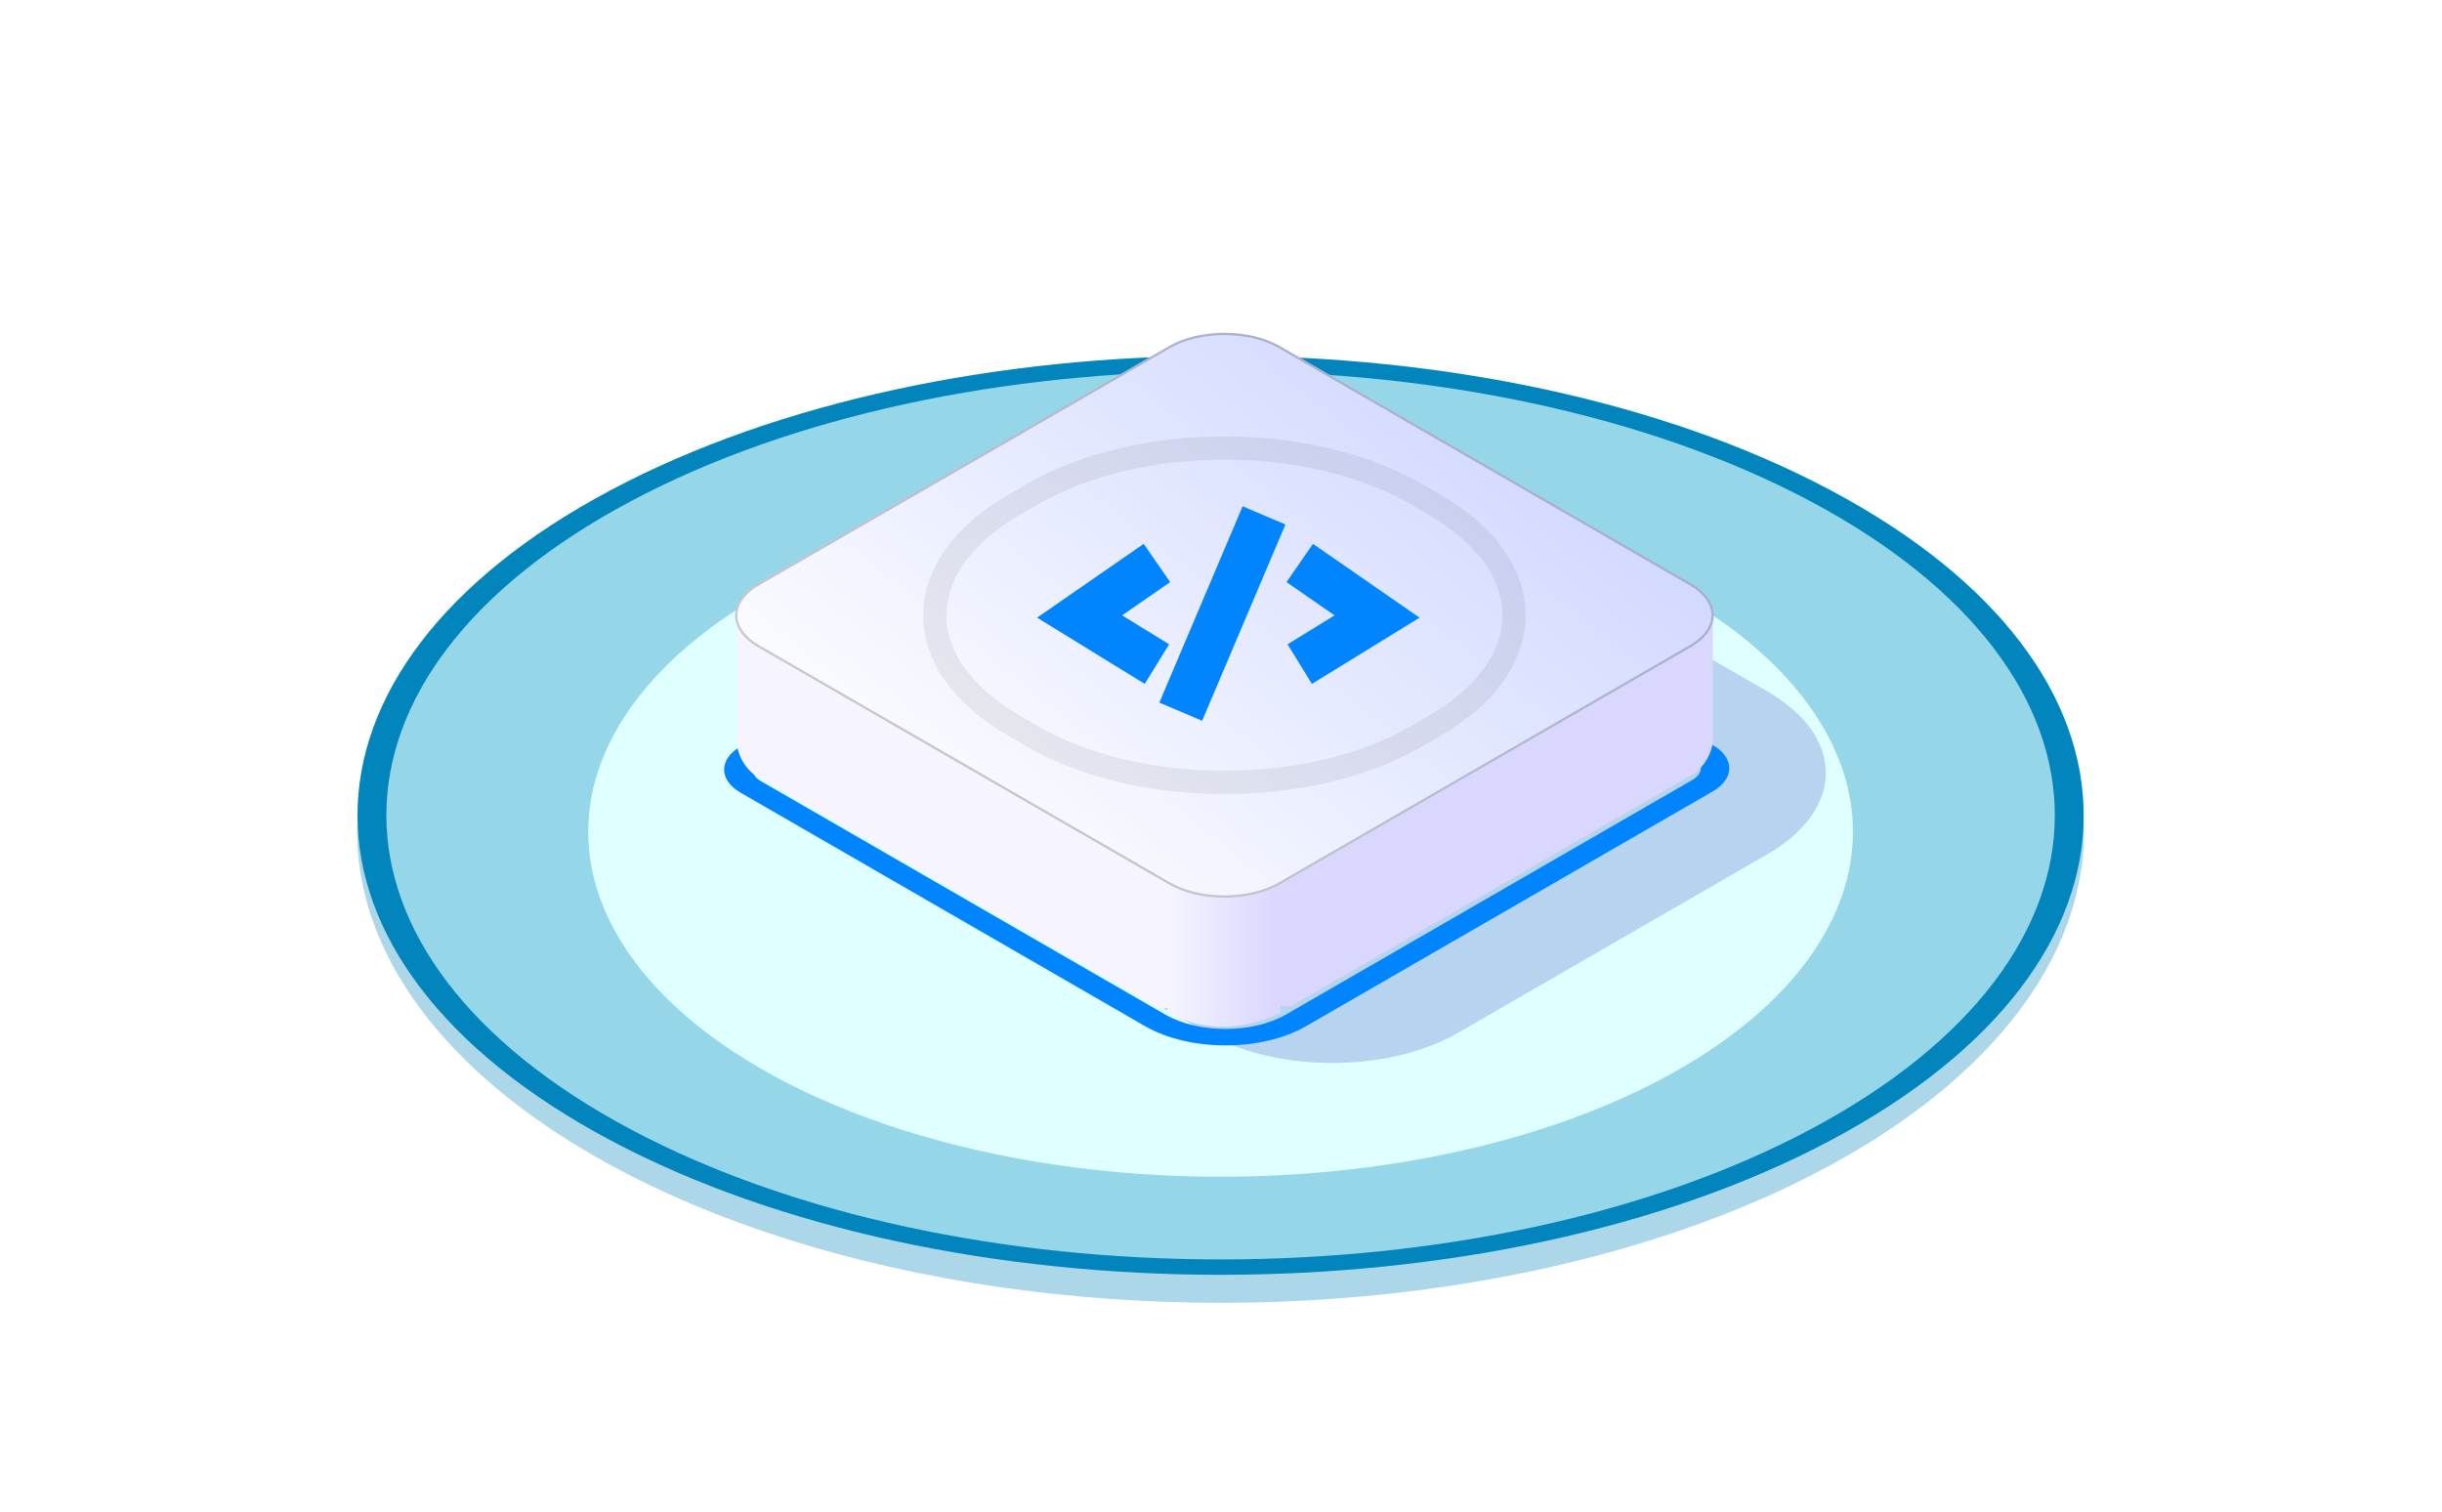
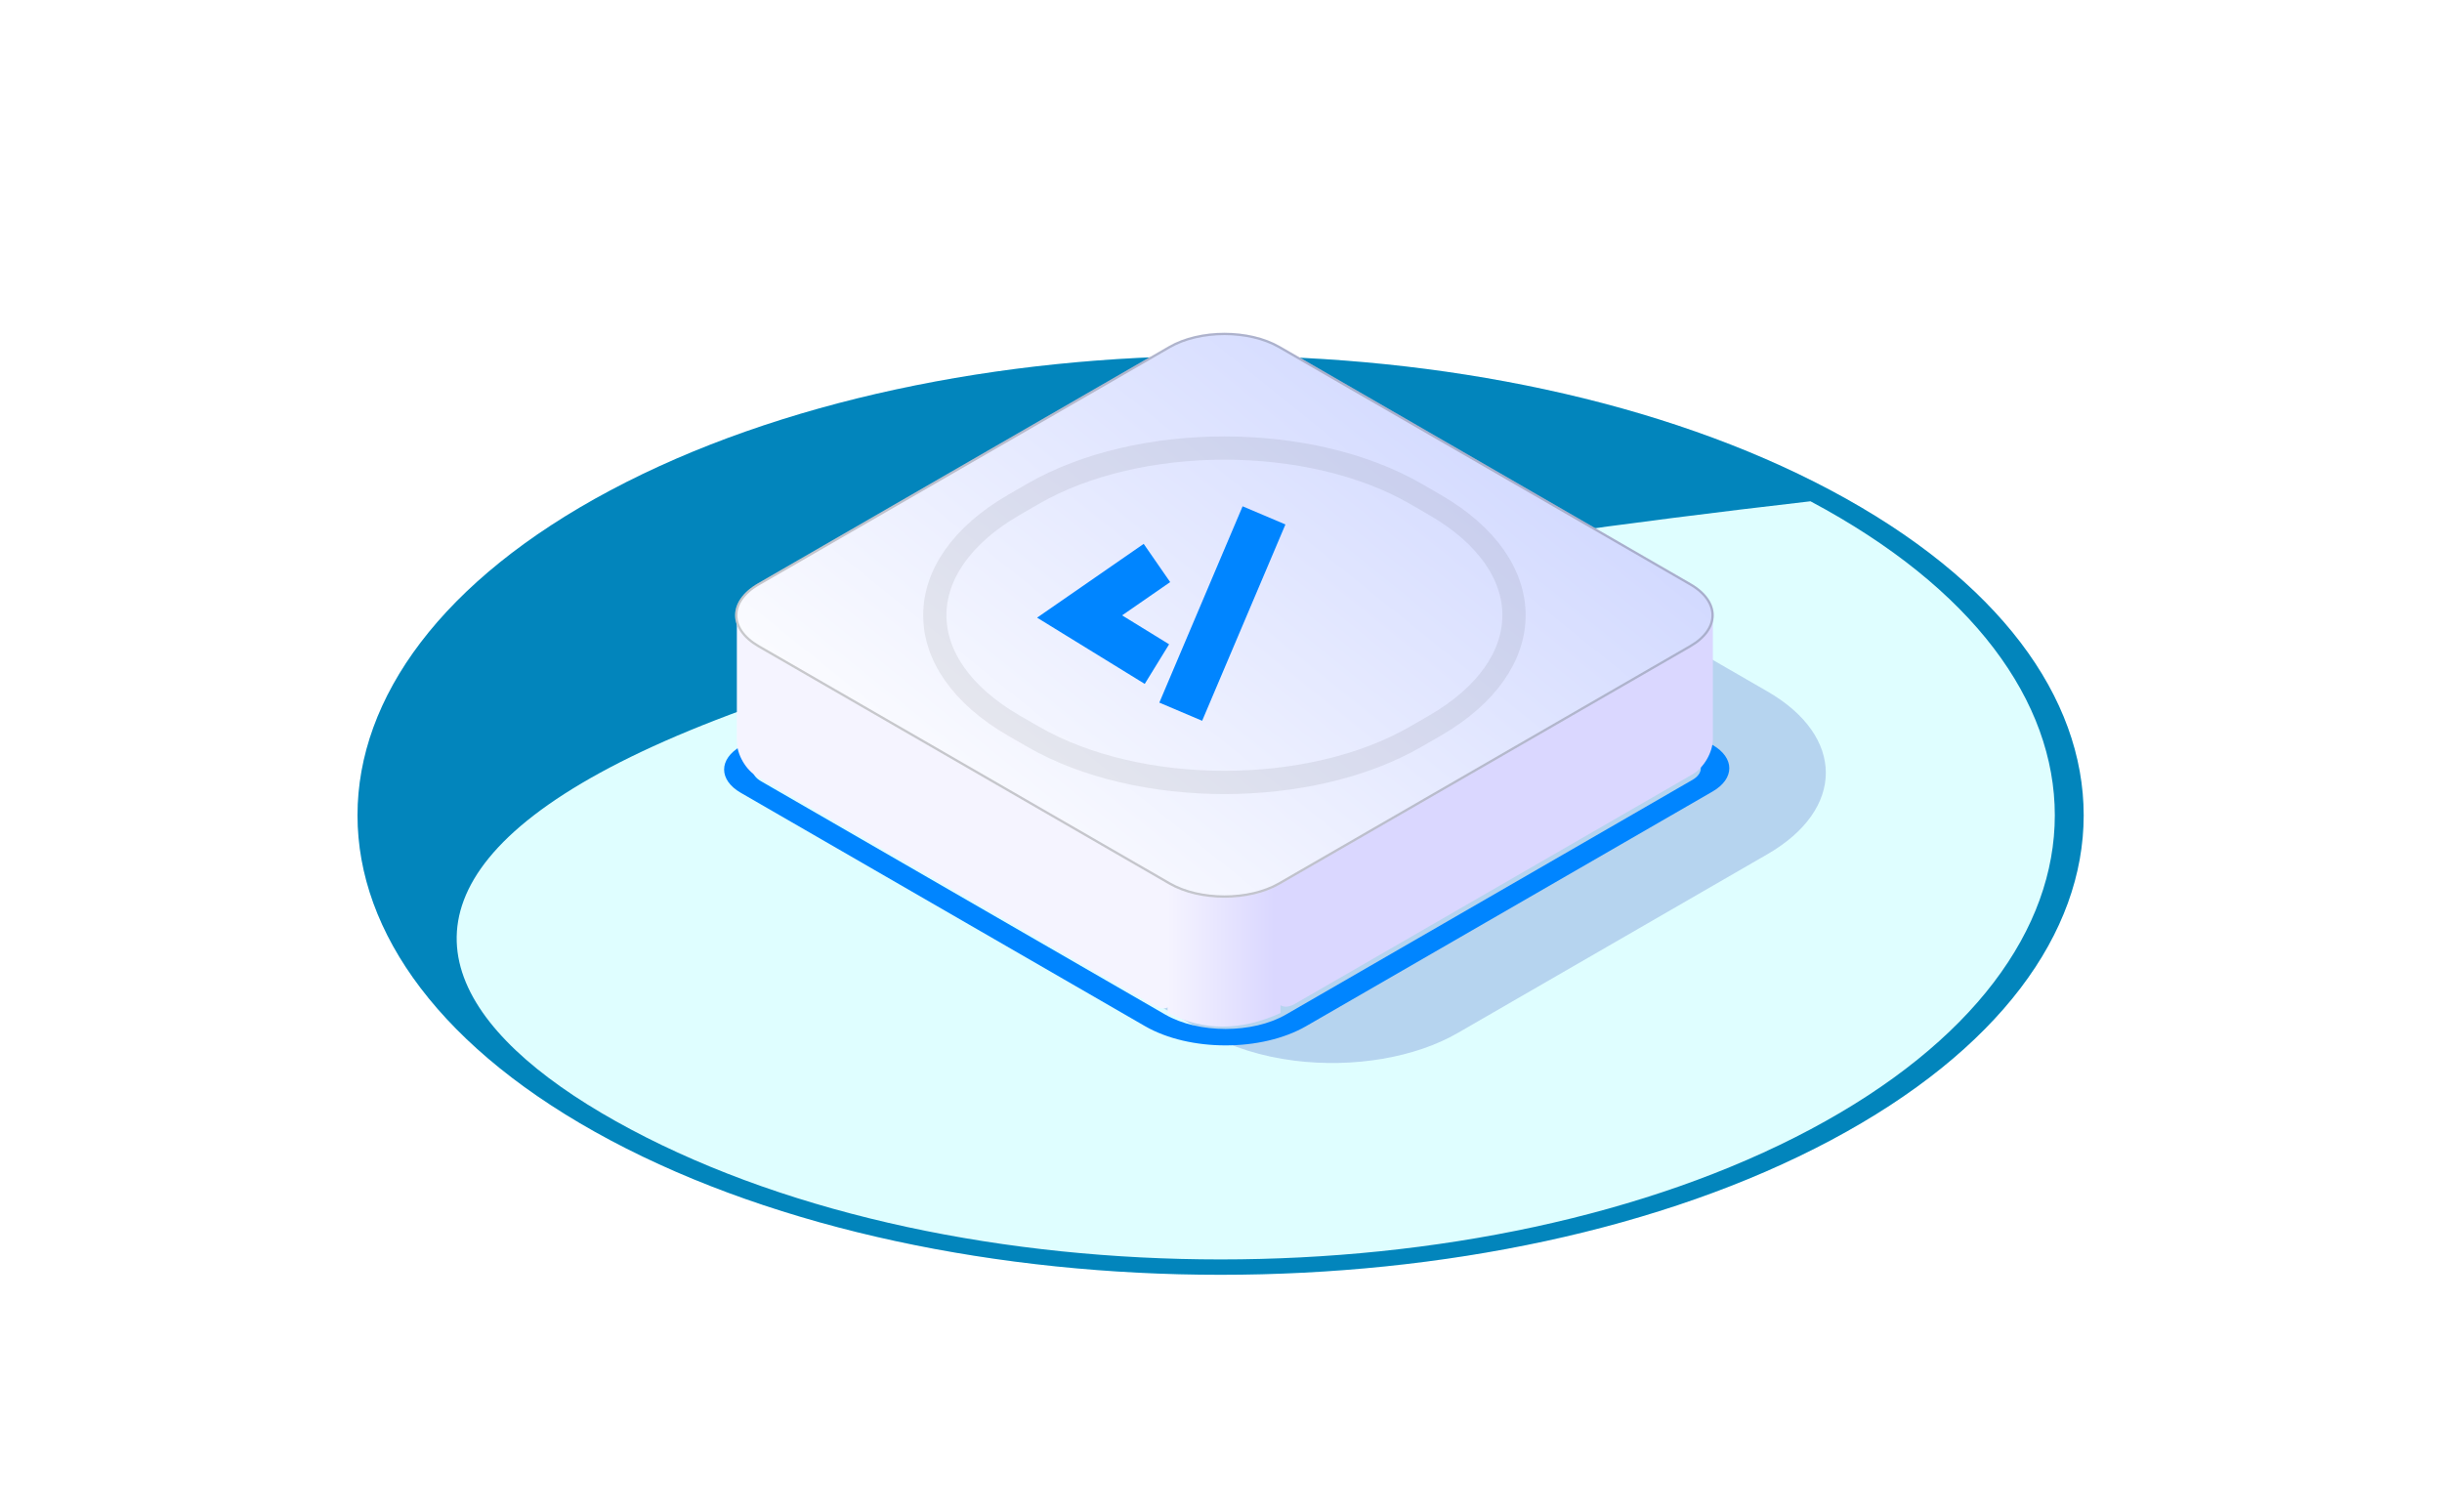
<svg xmlns="http://www.w3.org/2000/svg" width="105" height="65" viewBox="0 0 105 65" fill="none">
  <g clip-path="url(#clip0_677_2248)">
    <path d="M78.724 49.029C64.231 56.745 40.734 56.745 26.241 49.029C11.749 41.313 11.749 28.803 26.241 21.087C40.734 13.371 64.231 13.371 78.724 21.087C93.216 28.803 93.216 41.313 78.724 49.029Z" fill="#35F3FF" fill-opacity="0.16" />
-     <path fill-rule="evenodd" clip-rule="evenodd" d="M27.119 48.562C41.127 56.02 63.838 56.02 77.846 48.562C91.854 41.104 91.854 29.012 77.846 21.555C63.838 14.097 41.127 14.097 27.119 21.555C13.111 29.012 13.111 41.104 27.119 48.562ZM26.241 49.029C40.734 56.745 64.231 56.745 78.724 49.029C93.216 41.313 93.216 28.803 78.724 21.087C64.231 13.371 40.734 13.371 26.241 21.087C11.749 28.803 11.749 41.313 26.241 49.029Z" fill="#0285BC" />
+     <path fill-rule="evenodd" clip-rule="evenodd" d="M27.119 48.562C41.127 56.02 63.838 56.02 77.846 48.562C91.854 41.104 91.854 29.012 77.846 21.555C13.111 29.012 13.111 41.104 27.119 48.562ZM26.241 49.029C40.734 56.745 64.231 56.745 78.724 49.029C93.216 41.313 93.216 28.803 78.724 21.087C64.231 13.371 40.734 13.371 26.241 21.087C11.749 28.803 11.749 41.313 26.241 49.029Z" fill="#0285BC" />
    <g filter="url(#filter0_f_677_2248)">
-       <circle r="25.897" transform="matrix(0.878 0.479 -0.878 0.479 52.482 35.768)" stroke="#0285BC" stroke-opacity="0.33" stroke-width="8" />
-     </g>
+       </g>
    <g filter="url(#filter1_f_677_2248)">
      <path d="M40.838 38.089C37.434 36.139 37.463 32.956 40.903 31.026L53.776 23.804C57.137 21.918 62.499 21.94 65.813 23.854L75.995 29.732C79.343 31.664 79.343 34.798 75.995 36.731L62.678 44.419C60.843 45.479 58.199 45.927 55.662 45.609V45.609C54.242 45.43 52.939 45.022 51.908 44.431L40.838 38.089Z" fill="#162FB1" fill-opacity="0.2" />
    </g>
    <path fill-rule="evenodd" clip-rule="evenodd" d="M31.852 32.09L51.062 21C52.019 20.448 53.57 20.448 54.526 21L73.639 32.034C74.595 32.586 74.595 33.481 73.639 34.034L56.161 44.124C54.248 45.228 51.146 45.228 49.232 44.124L31.852 34.09C30.896 33.538 30.896 32.642 31.852 32.09ZM32.718 32.59C32.24 32.866 32.24 33.314 32.718 33.59L50.099 43.624C51.533 44.452 53.86 44.452 55.295 43.624L72.772 33.534C73.251 33.258 73.251 32.81 72.772 32.534L53.66 21.5C53.182 21.224 52.407 21.224 51.928 21.5L32.718 32.59Z" fill="#0085FF" />
    <path d="M31.683 26.177L50.489 37.035L50.489 42.745C50.489 43.297 50.101 43.521 49.623 43.245L32.55 33.387C32.071 33.111 31.683 32.439 31.683 31.887L31.683 26.177Z" fill="#F5F4FF" />
    <path d="M54.809 37.659L73.649 26.626L73.649 31.79C73.649 32.342 73.261 33.014 72.783 33.29L55.674 43.168C55.196 43.444 54.809 43.221 54.809 42.668L54.809 37.659Z" fill="#DAD7FF" />
    <path d="M50.203 36.688H55.058V43.559C53.345 44.339 51.774 44.339 50.203 43.559V36.688Z" fill="url(#paint0_linear_677_2248)" />
    <g filter="url(#filter2_b_677_2248)">
      <path d="M32.593 27.83C31.278 27.071 31.278 25.84 32.593 25.082L50.267 14.878C51.581 14.12 53.712 14.12 55.027 14.878L72.701 25.082C74.016 25.84 74.016 27.071 72.701 27.83L55.027 38.033C53.712 38.792 51.581 38.792 50.267 38.033L32.593 27.83Z" fill="url(#paint1_linear_677_2248)" />
      <path d="M32.618 25.125L50.292 14.922C50.94 14.548 51.792 14.359 52.647 14.359C53.502 14.359 54.354 14.548 55.002 14.922L72.676 25.125C73.324 25.499 73.637 25.983 73.637 26.456C73.637 26.929 73.324 27.412 72.676 27.787L55.002 37.99C54.354 38.364 53.502 38.552 52.647 38.552C51.792 38.552 50.94 38.364 50.292 37.99L32.618 27.787C31.97 27.412 31.657 26.929 31.657 26.456C31.657 25.983 31.97 25.499 32.618 25.125Z" stroke="black" stroke-opacity="0.2" stroke-width="0.1" />
    </g>
    <path d="M54.35 22.161L50.769 30.603" stroke="#0085FF" stroke-width="2" />
-     <path d="M55.885 24.208L59.21 26.51L55.885 28.556" stroke="#0085FF" stroke-width="2" />
    <path d="M49.745 24.208L46.42 26.51L49.745 28.556" stroke="#0085FF" stroke-width="2" />
    <g style="mix-blend-mode:multiply">
      <path d="M43.602 21.706L44.419 21.234C48.963 18.611 56.33 18.611 60.874 21.234L61.691 21.706C66.235 24.329 66.235 28.582 61.691 31.206L60.874 31.677C56.331 34.3 48.963 34.3 44.419 31.677L43.602 31.206C39.059 28.582 39.059 24.329 43.602 21.706Z" stroke="black" stroke-opacity="0.07" />
    </g>
  </g>
  <defs>
    <filter id="filter0_f_677_2248" x="1.372" y="1.508" width="102.221" height="68.52" filterUnits="userSpaceOnUse" color-interpolation-filters="sRGB">
      <feFlood flood-opacity="0" result="BackgroundImageFix" />
      <feBlend mode="normal" in="SourceGraphic" in2="BackgroundImageFix" result="shape" />
      <feGaussianBlur stdDeviation="7" result="effect1_foregroundBlur_677_2248" />
    </filter>
    <filter id="filter1_f_677_2248" x="34.304" y="18.404" width="48.202" height="31.305" filterUnits="userSpaceOnUse" color-interpolation-filters="sRGB">
      <feFlood flood-opacity="0" result="BackgroundImageFix" />
      <feBlend mode="normal" in="SourceGraphic" in2="BackgroundImageFix" result="shape" />
      <feGaussianBlur stdDeviation="2" result="effect1_foregroundBlur_677_2248" />
    </filter>
    <filter id="filter2_b_677_2248" x="7.607" y="-9.691" width="90.08" height="72.293" filterUnits="userSpaceOnUse" color-interpolation-filters="sRGB">
      <feFlood flood-opacity="0" result="BackgroundImageFix" />
      <feGaussianBlur in="BackgroundImageFix" stdDeviation="12" />
      <feComposite in2="SourceAlpha" operator="in" result="effect1_backgroundBlur_677_2248" />
      <feBlend mode="normal" in="SourceGraphic" in2="effect1_backgroundBlur_677_2248" result="shape" />
    </filter>
    <linearGradient id="paint0_linear_677_2248" x1="50.203" y1="40.407" x2="54.787" y2="40.407" gradientUnits="userSpaceOnUse">
      <stop stop-color="#F5F4FF" />
      <stop offset="1" stop-color="#DAD7FF" />
    </linearGradient>
    <linearGradient id="paint1_linear_677_2248" x1="67.987" y1="16.43" x2="46.424" y2="43.206" gradientUnits="userSpaceOnUse">
      <stop stop-color="#CDD5FF" />
      <stop offset="1" stop-color="white" />
    </linearGradient>
    <clipPath id="clip0_677_2248">
      <rect width="104.965" height="64.42" fill="white" />
    </clipPath>
  </defs>
</svg>